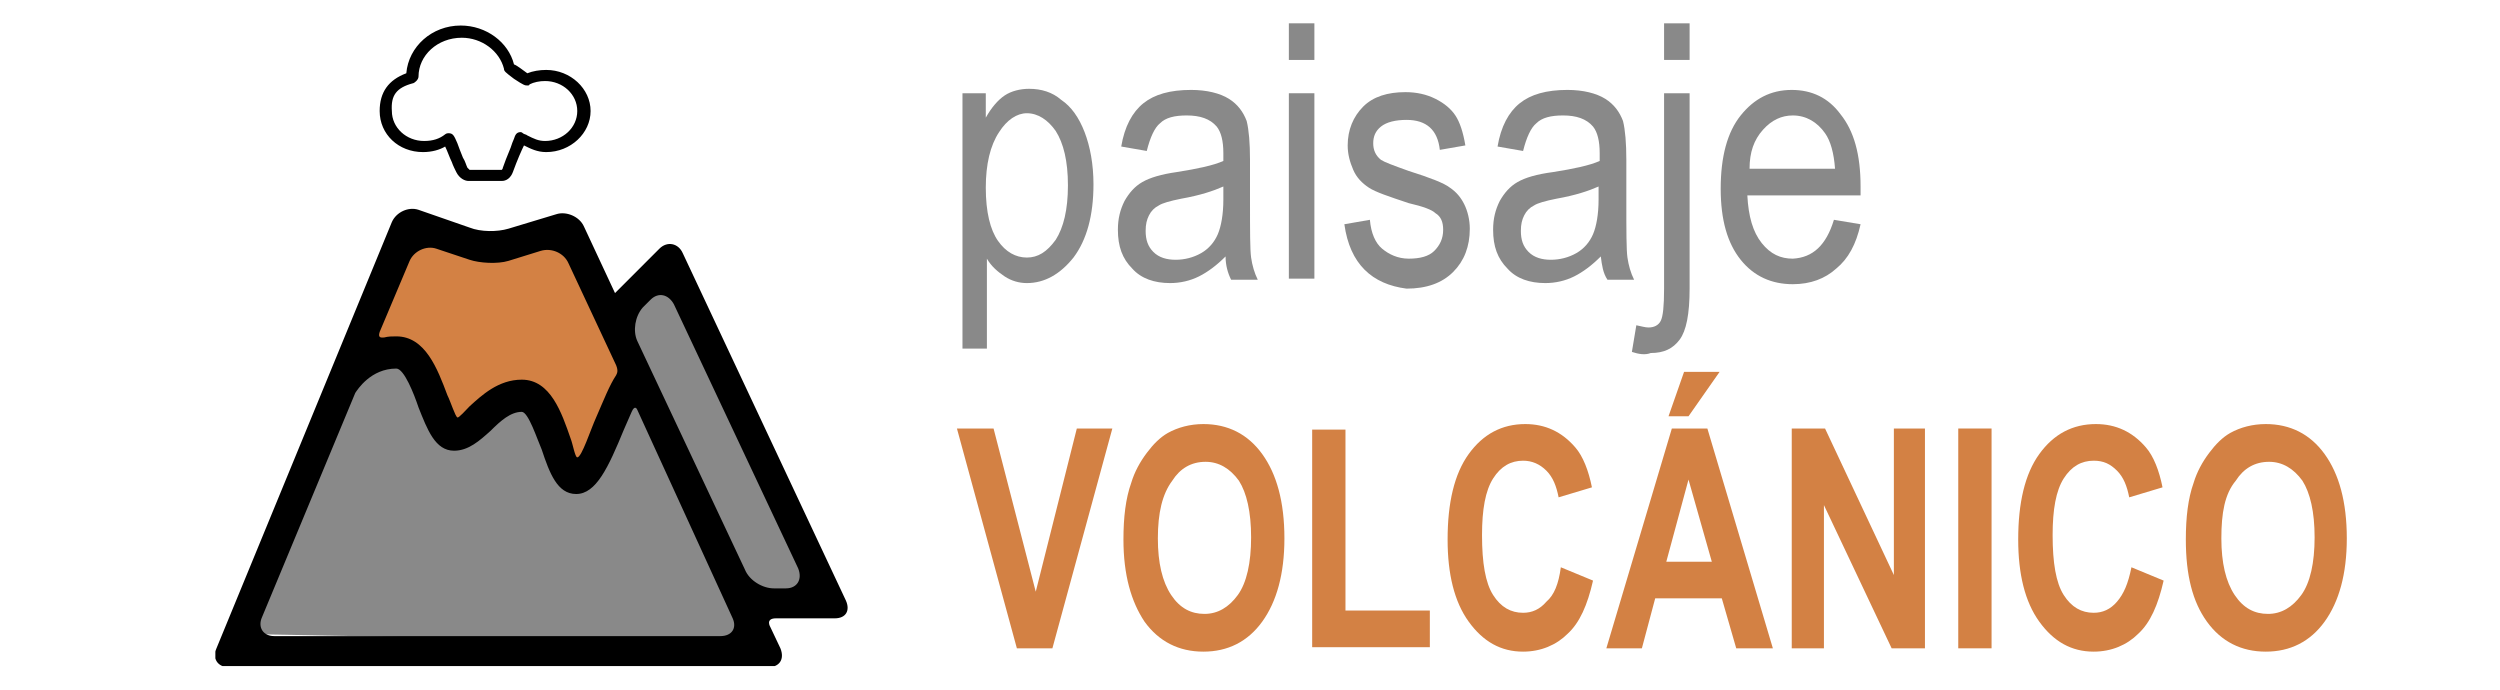
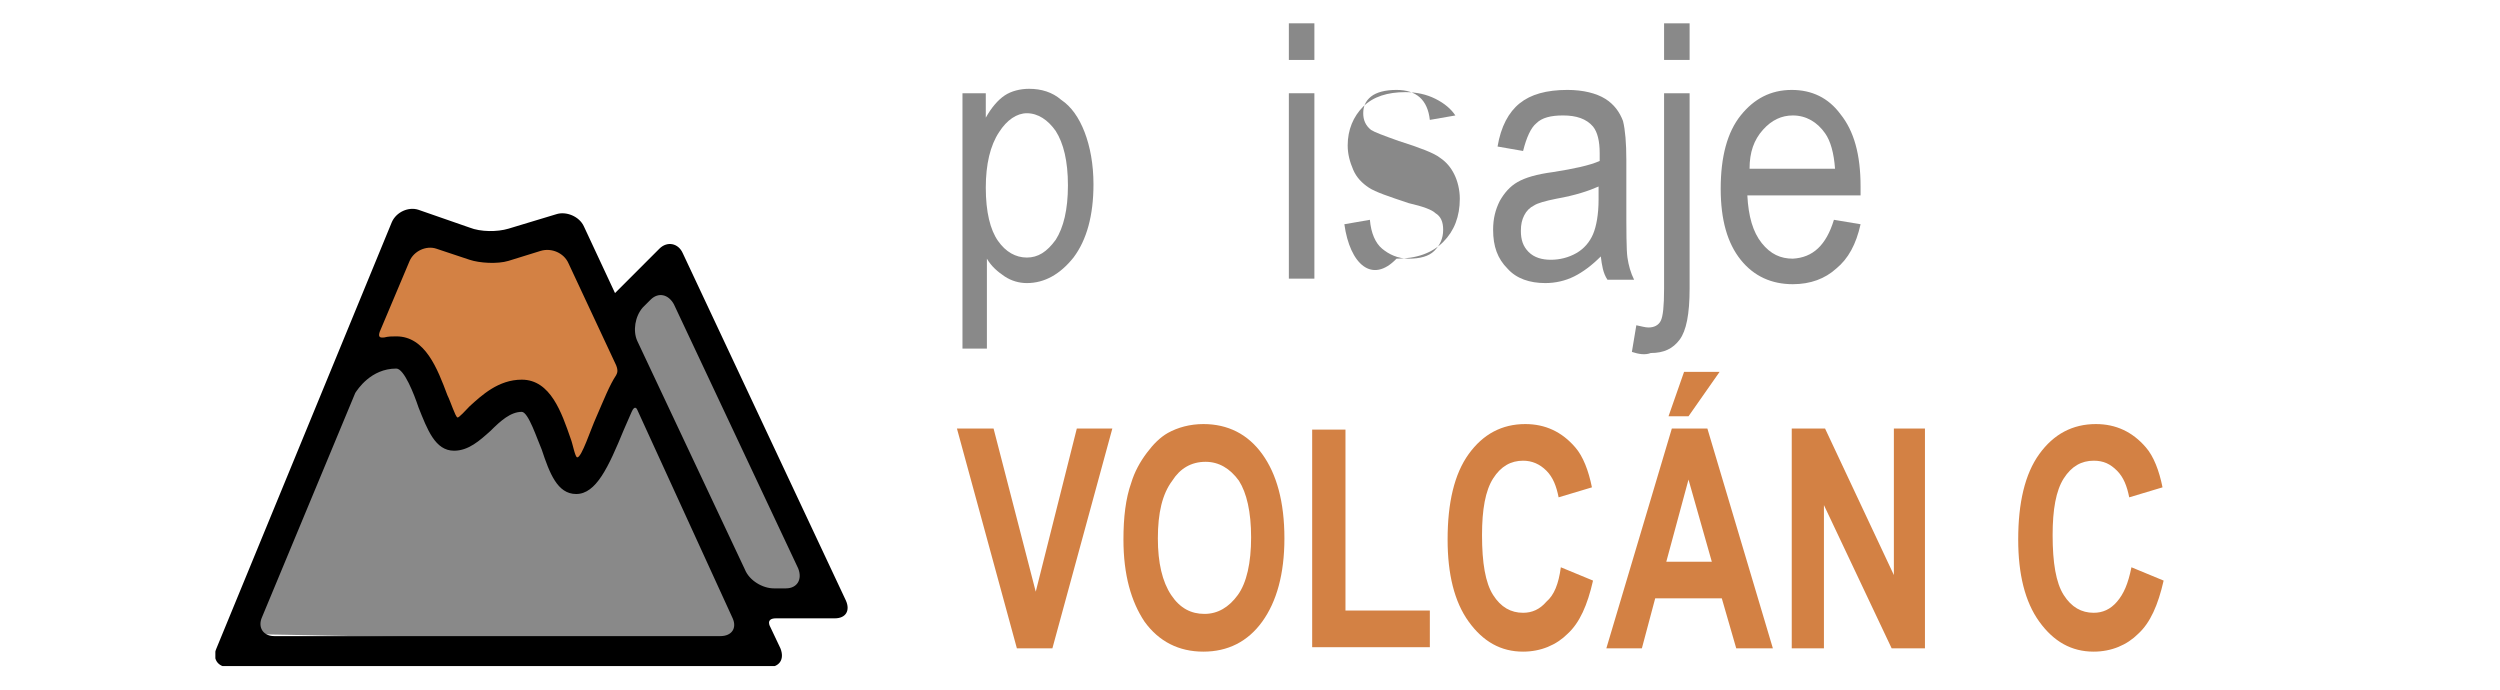
<svg xmlns="http://www.w3.org/2000/svg" xmlns:xlink="http://www.w3.org/1999/xlink" version="1.1" id="Capa_1" x="0px" y="0px" width="225.2px" height="62.2px" viewBox="0 0 225.2 62.2" style="enable-background:new 0 0 225.2 62.2;" xml:space="preserve">
  <style type="text/css">

	.st0{fill:#898989;}
	.st1{clip-path:url(#SVGID_2_);}
	.st2{fill:#D38144;}

</style>
  <g>
    <polygon class="st0" points="55.7,28.6 60.7,24.6 74.5,53.6 66.9,54.5  " />
    <polygon class="st2" points="32.9,30 37.3,20.7 44.2,22.4 51.1,21.2 56.7,34.3 51.9,42.6 47.1,35.8 42.3,38.2 41.1,38.6 37.1,32.2    32.5,32.4  " />
    <path class="st0" d="M33.1,32.5l4.1-0.3c0,0,2.2,6.8,3,6.8c0.8,0,7-3.3,7-3.3l4.1,6.7l1.7-0.3l3.8-7.9l11.3,23.8l-46.7-0.9   L33.1,32.5z" />
    <g>
      <defs>
        <rect id="SVGID_1_" x="19.4" y="-15.1" width="57.1" height="75.1" />
      </defs>
      <clipPath id="SVGID_2_">
        <use xlink:href="#SVGID_1_" style="overflow:visible;" />
      </clipPath>
      <path class="st1" d="M76.2,54.1L61.5,22.8c-0.4-0.9-1.4-1.1-2.1-0.4l-4,4l-2.8-6c-0.4-0.9-1.6-1.4-2.5-1.1l-4.3,1.3    c-1,0.3-2.5,0.3-3.5-0.1l-4.6-1.6c-0.9-0.3-2,0.2-2.4,1.1L19.5,58.4c-0.4,0.9,0.1,1.7,1.1,1.7h48.6c1,0,1.5-0.7,1.1-1.7l-0.9-1.9    c0,0-0.5-0.8,0.5-0.8h5.3C76.2,55.7,76.6,55,76.2,54.1L76.2,54.1z M36.9,23.5c0.4-0.9,1.5-1.4,2.4-1.1l3,1    c0.9,0.3,2.5,0.4,3.5,0.1l2.9-0.9c1-0.3,2.1,0.2,2.5,1.1l4.3,9.2c0.2,0.5,0.1,0.7,0,0.9c-0.6,0.9-1.1,2.2-1.8,3.8    c-0.5,1.1-1.3,3.6-1.7,3.6c-0.2,0-0.4-1.2-0.6-1.7c-0.8-2.3-1.8-5.3-4.4-5.3c-2.1,0-3.6,1.4-4.7,2.4c-0.3,0.3-1,1.1-1.1,1    c-0.2-0.1-0.6-1.4-0.9-2c-0.9-2.4-2-5.3-4.6-5.3c-0.4,0-0.7,0-1.1,0.1c-0.2,0-0.6,0.1-0.4-0.5L36.9,23.5z M64.9,57.3H24.7    c-1,0-1.5-0.8-1.1-1.7L32,35.4c0.2-0.3,1.4-2.2,3.7-2.2c0.7,0,1.6,2.3,2,3.5c0.8,2,1.5,3.9,3.2,3.9c1.3,0,2.3-0.9,3.3-1.8    c0.9-0.9,1.8-1.7,2.8-1.7c0.6,0,1.4,2.5,1.8,3.4c0.7,2.1,1.4,4,3.1,4c1.8,0,2.9-2.4,4.3-5.8c0.3-0.7,0.4-0.9,0.7-1.6    c0.3-0.7,0.5-0.2,0.5-0.2L66,55.7C66.4,56.6,65.9,57.3,64.9,57.3L64.9,57.3z M70.8,53h-1.1c-1,0-2.2-0.7-2.6-1.7l-9.7-20.6    c-0.4-0.9-0.2-2.2,0.5-3l0.7-0.7c0.7-0.7,1.6-0.5,2.1,0.4l11.2,23.8C72.3,52.2,71.8,53,70.8,53L70.8,53z M70.8,53" />
-       <path class="st1" d="M38.1,13.7c0.8,0,1.5-0.2,2-0.5c0.2,0.4,0.4,1,0.6,1.4c0.1,0.3,0.3,0.7,0.4,0.9c0.3,0.6,0.8,0.8,1.1,0.8h3    c0.1,0,0.7,0,1-0.8c0.4-1.1,0.8-2,1-2.4c0.6,0.3,1.2,0.6,2,0.6c2.2,0,4-1.7,4-3.7s-1.8-3.7-4-3.7c-0.6,0-1.2,0.1-1.7,0.3    c-0.3-0.2-0.9-0.7-1.2-0.8c-0.5-2-2.5-3.5-4.8-3.5c-2.6,0-4.7,1.9-4.9,4.3C35,7.2,34.2,8.3,34.2,10C34.2,12.1,35.9,13.7,38.1,13.7    L38.1,13.7z M37.2,7.5c0.1,0,0.5-0.3,0.5-0.6c0-1.9,1.7-3.5,3.9-3.5c1.8,0,3.4,1.2,3.8,2.8c0,0.2,0.1,0.3,0.9,0.9    c0.9,0.6,1,0.6,1.2,0.6c0.1,0,0.2,0,0.2-0.1c0.4-0.2,0.9-0.3,1.4-0.3c1.6,0,2.9,1.2,2.9,2.7s-1.3,2.7-2.9,2.7    c-0.6,0-1-0.2-1.6-0.5c-0.1-0.1-0.3-0.1-0.4-0.2c0,0-0.1-0.1-0.2-0.1c-0.4,0-0.5,0.3-0.6,0.6c-0.1,0.2-0.2,0.5-0.3,0.8    c-0.3,0.7-0.6,1.5-0.7,1.8c0,0.1-0.1,0.2-0.1,0.2h-2.9c0,0-0.1-0.1-0.2-0.2c-0.1-0.2-0.2-0.6-0.4-0.9c-0.2-0.5-0.4-1-0.5-1.3    c-0.3-0.7-0.4-0.9-0.8-0.9c-0.2,0-0.3,0.1-0.3,0.1c-0.5,0.4-1.1,0.6-1.9,0.6c-1.6,0-2.9-1.2-2.9-2.7C35.2,8.6,35.7,7.9,37.2,7.5    L37.2,7.5z M37.2,7.5" />
    </g>
    <g>
      <path class="st0" d="M86.7,31.6V8.4h2.1v2.2c0.5-0.9,1.1-1.6,1.7-2c0.6-0.4,1.4-0.6,2.2-0.6c1.1,0,2.1,0.3,2.9,1    c0.9,0.6,1.6,1.6,2.1,2.9c0.5,1.3,0.8,2.9,0.8,4.7c0,2.8-0.6,5-1.8,6.6c-1.2,1.5-2.6,2.3-4.2,2.3c-0.7,0-1.4-0.2-2-0.6    c-0.6-0.4-1.2-0.9-1.6-1.6v8.1H86.7z M88.8,16.9c0,2.2,0.4,3.8,1.1,4.8c0.7,1,1.6,1.5,2.6,1.5c1,0,1.8-0.5,2.6-1.6    c0.7-1.1,1.1-2.7,1.1-4.9c0-2.2-0.4-3.8-1.1-4.9c-0.7-1-1.6-1.6-2.6-1.6c-0.9,0-1.8,0.6-2.5,1.7C89.2,13.1,88.8,14.8,88.8,16.9z" />
-       <path class="st0" d="M110.4,23.1c-0.8,0.8-1.6,1.4-2.4,1.8c-0.8,0.4-1.7,0.6-2.6,0.6c-1.4,0-2.6-0.4-3.4-1.3    c-0.9-0.9-1.3-2-1.3-3.5c0-1,0.2-1.8,0.6-2.6c0.4-0.7,0.9-1.3,1.6-1.7s1.7-0.7,3.1-0.9c1.9-0.3,3.3-0.6,4.2-1l0-0.7    c0-1.1-0.2-1.9-0.6-2.4c-0.6-0.7-1.5-1-2.7-1c-1.1,0-1.9,0.2-2.4,0.7c-0.5,0.4-0.9,1.3-1.2,2.5l-2.3-0.4c0.3-1.8,1-3.1,2-3.9    c1-0.8,2.4-1.2,4.3-1.2c1.4,0,2.6,0.3,3.4,0.8c0.8,0.5,1.3,1.2,1.6,2c0.2,0.8,0.3,2,0.3,3.5v3.8c0,2.6,0,4.3,0.1,5    c0.1,0.7,0.3,1.4,0.6,2h-2.4C110.6,24.6,110.4,23.9,110.4,23.1z M110.2,16.8c-0.9,0.4-2.1,0.8-3.8,1.1c-1,0.2-1.7,0.4-2,0.6    c-0.4,0.2-0.7,0.5-0.9,0.9c-0.2,0.4-0.3,0.8-0.3,1.4c0,0.8,0.2,1.4,0.7,1.9c0.5,0.5,1.2,0.7,2,0.7c0.8,0,1.6-0.2,2.3-0.6    s1.2-1,1.5-1.7c0.3-0.7,0.5-1.8,0.5-3.1V16.8z" />
      <path class="st0" d="M116.1,5.3V2.1h2.3v3.3H116.1z M116.1,25.2V8.4h2.3v16.7H116.1z" />
-       <path class="st0" d="M121.1,20.2l2.3-0.4c0.1,1.2,0.5,2.1,1.1,2.6s1.4,0.9,2.4,0.9s1.8-0.2,2.3-0.7c0.5-0.5,0.8-1.1,0.8-1.9    c0-0.7-0.2-1.2-0.7-1.5c-0.3-0.3-1.1-0.6-2.4-0.9c-1.8-0.6-3-1-3.6-1.4c-0.6-0.4-1.1-0.9-1.4-1.6c-0.3-0.7-0.5-1.4-0.5-2.2    c0-1.4,0.5-2.6,1.4-3.5c0.9-0.9,2.2-1.3,3.8-1.3c1,0,1.9,0.2,2.7,0.6c0.8,0.4,1.4,0.9,1.8,1.5c0.4,0.6,0.7,1.5,0.9,2.7l-2.3,0.4    c-0.2-1.8-1.2-2.7-3-2.7c-1,0-1.8,0.2-2.3,0.6c-0.5,0.4-0.7,0.9-0.7,1.5c0,0.6,0.2,1.1,0.7,1.5c0.3,0.2,1.1,0.5,2.5,1    c1.9,0.6,3.2,1.1,3.7,1.5c0.6,0.4,1,0.9,1.3,1.5c0.3,0.6,0.5,1.4,0.5,2.2c0,1.6-0.5,2.9-1.5,3.9c-1,1-2.4,1.5-4.2,1.5    C123.6,25.6,121.6,23.8,121.1,20.2z" />
+       <path class="st0" d="M121.1,20.2l2.3-0.4c0.1,1.2,0.5,2.1,1.1,2.6s1.4,0.9,2.4,0.9s1.8-0.2,2.3-0.7c0.5-0.5,0.8-1.1,0.8-1.9    c0-0.7-0.2-1.2-0.7-1.5c-0.3-0.3-1.1-0.6-2.4-0.9c-1.8-0.6-3-1-3.6-1.4c-0.6-0.4-1.1-0.9-1.4-1.6c-0.3-0.7-0.5-1.4-0.5-2.2    c0-1.4,0.5-2.6,1.4-3.5c0.9-0.9,2.2-1.3,3.8-1.3c1,0,1.9,0.2,2.7,0.6c0.8,0.4,1.4,0.9,1.8,1.5l-2.3,0.4    c-0.2-1.8-1.2-2.7-3-2.7c-1,0-1.8,0.2-2.3,0.6c-0.5,0.4-0.7,0.9-0.7,1.5c0,0.6,0.2,1.1,0.7,1.5c0.3,0.2,1.1,0.5,2.5,1    c1.9,0.6,3.2,1.1,3.7,1.5c0.6,0.4,1,0.9,1.3,1.5c0.3,0.6,0.5,1.4,0.5,2.2c0,1.6-0.5,2.9-1.5,3.9c-1,1-2.4,1.5-4.2,1.5    C123.6,25.6,121.6,23.8,121.1,20.2z" />
      <path class="st0" d="M144.2,23.1c-0.8,0.8-1.6,1.4-2.4,1.8c-0.8,0.4-1.7,0.6-2.6,0.6c-1.4,0-2.6-0.4-3.4-1.3    c-0.9-0.9-1.3-2-1.3-3.5c0-1,0.2-1.8,0.6-2.6c0.4-0.7,0.9-1.3,1.6-1.7c0.7-0.4,1.7-0.7,3.2-0.9c1.9-0.3,3.3-0.6,4.2-1l0-0.7    c0-1.1-0.2-1.9-0.6-2.4c-0.6-0.7-1.5-1-2.7-1c-1.1,0-1.9,0.2-2.4,0.7c-0.5,0.4-0.9,1.3-1.2,2.5l-2.3-0.4c0.3-1.8,1-3.1,2-3.9    c1-0.8,2.4-1.2,4.3-1.2c1.4,0,2.6,0.3,3.4,0.8s1.3,1.2,1.6,2c0.2,0.8,0.3,2,0.3,3.5v3.8c0,2.6,0,4.3,0.1,5c0.1,0.7,0.3,1.4,0.6,2    h-2.4C144.4,24.6,144.3,23.9,144.2,23.1z M144,16.8c-0.9,0.4-2.1,0.8-3.8,1.1c-1,0.2-1.7,0.4-2,0.6c-0.4,0.2-0.7,0.5-0.9,0.9    c-0.2,0.4-0.3,0.8-0.3,1.4c0,0.8,0.2,1.4,0.7,1.9c0.5,0.5,1.2,0.7,2,0.7c0.8,0,1.6-0.2,2.3-0.6c0.7-0.4,1.2-1,1.5-1.7    c0.3-0.7,0.5-1.8,0.5-3.1V16.8z" />
      <path class="st0" d="M147,31.7l0.4-2.4c0.5,0.1,0.8,0.2,1.1,0.2c0.5,0,0.9-0.2,1.1-0.6c0.2-0.4,0.3-1.3,0.3-2.9V8.4h2.3v17.6    c0,2.3-0.3,3.8-0.9,4.6c-0.6,0.8-1.4,1.2-2.6,1.2C148.2,32,147.6,31.9,147,31.7z M149.9,5.4V2.1h2.3v3.3H149.9z" />
      <path class="st0" d="M165.2,19.8l2.4,0.4c-0.4,1.8-1.1,3.1-2.2,4c-1,0.9-2.3,1.4-3.9,1.4c-1.9,0-3.5-0.7-4.7-2.2    c-1.2-1.5-1.8-3.6-1.8-6.4c0-2.9,0.6-5.1,1.8-6.6c1.2-1.5,2.7-2.3,4.6-2.3c1.8,0,3.3,0.7,4.4,2.2c1.2,1.5,1.8,3.6,1.8,6.5l0,0.8    h-10.2c0.1,1.9,0.5,3.3,1.3,4.3c0.8,1,1.7,1.4,2.8,1.4C163.3,23.2,164.5,22.1,165.2,19.8z M157.6,15.2h7.7    c-0.1-1.4-0.4-2.5-0.9-3.2c-0.7-1-1.7-1.6-2.9-1.6c-1,0-1.9,0.4-2.7,1.3C158,12.6,157.6,13.7,157.6,15.2z" />
    </g>
    <g>
      <path class="st2" d="M91.6,58.4l-5.4-19.8h3.3l3.8,14.7L97,38.6h3.2l-5.4,19.8H91.6z" />
      <path class="st2" d="M101.2,48.6c0-2,0.2-3.7,0.7-5.1c0.3-1,0.8-1.9,1.4-2.7c0.6-0.8,1.2-1.4,1.9-1.8c0.9-0.5,2-0.8,3.2-0.8    c2.2,0,4,0.9,5.3,2.7c1.3,1.8,2,4.3,2,7.6c0,3.2-0.7,5.7-2,7.5c-1.3,1.8-3.1,2.7-5.3,2.7c-2.2,0-4-0.9-5.3-2.7    C101.9,54.2,101.2,51.8,101.2,48.6z M104.3,48.5c0,2.2,0.4,3.9,1.2,5.1c0.8,1.2,1.8,1.7,3,1.7c1.2,0,2.2-0.6,3-1.7    c0.8-1.1,1.2-2.9,1.2-5.2c0-2.3-0.4-4-1.1-5.1c-0.8-1.1-1.8-1.7-3-1.7c-1.3,0-2.3,0.6-3,1.7C104.7,44.5,104.3,46.2,104.3,48.5z" />
      <path class="st2" d="M118.2,58.4V38.7h3v16.3h7.6v3.3H118.2z" />
      <path class="st2" d="M140.6,51.1l2.9,1.2c-0.5,2.2-1.2,3.8-2.3,4.8c-1,1-2.4,1.6-4,1.6c-2,0-3.6-0.9-4.9-2.7    c-1.3-1.8-1.9-4.3-1.9-7.4c0-3.3,0.6-5.9,1.9-7.7c1.3-1.8,3-2.7,5.1-2.7c1.8,0,3.3,0.7,4.5,2.1c0.7,0.8,1.2,2.1,1.5,3.6l-3,0.9    c-0.2-1-0.5-1.8-1.1-2.4c-0.6-0.6-1.3-0.9-2.1-0.9c-1.1,0-2,0.5-2.7,1.6c-0.7,1.1-1,2.8-1,5.1c0,2.5,0.3,4.3,1,5.4    c0.7,1.1,1.6,1.6,2.7,1.6c0.8,0,1.5-0.3,2.1-1C140,53.6,140.4,52.6,140.6,51.1z" />
      <path class="st2" d="M159.7,58.4h-3.3l-1.3-4.5h-6l-1.2,4.5h-3.2l5.9-19.8h3.2L159.7,58.4z M154.2,50.6l-2.1-7.4l-2,7.4H154.2z     M150.3,37.5l1.4-4h3.2l-2.8,4H150.3z" />
      <path class="st2" d="M161.4,58.4V38.6h3l6.2,13.2V38.6h2.8v19.8h-3l-6.1-12.9v12.9H161.4z" />
-       <path class="st2" d="M176.4,58.4V38.6h3v19.8H176.4z" />
      <path class="st2" d="M192,51.1l2.9,1.2c-0.5,2.2-1.2,3.8-2.3,4.8c-1,1-2.4,1.6-4,1.6c-2,0-3.6-0.9-4.9-2.7s-1.9-4.3-1.9-7.4    c0-3.3,0.6-5.9,1.9-7.7c1.3-1.8,3-2.7,5.1-2.7c1.8,0,3.3,0.7,4.5,2.1c0.7,0.8,1.2,2.1,1.5,3.6l-3,0.9c-0.2-1-0.5-1.8-1.1-2.4    c-0.6-0.6-1.2-0.9-2.1-0.9c-1.1,0-2,0.5-2.7,1.6c-0.7,1.1-1,2.8-1,5.1c0,2.5,0.3,4.3,1,5.4c0.7,1.1,1.6,1.6,2.7,1.6    c0.8,0,1.5-0.3,2.1-1S191.7,52.6,192,51.1z" />
-       <path class="st2" d="M196.9,48.6c0-2,0.2-3.7,0.7-5.1c0.3-1,0.8-1.9,1.4-2.7c0.6-0.8,1.2-1.4,1.9-1.8c0.9-0.5,2-0.8,3.2-0.8    c2.2,0,4,0.9,5.3,2.7c1.3,1.8,2,4.3,2,7.6c0,3.2-0.7,5.7-2,7.5c-1.3,1.8-3.1,2.7-5.3,2.7c-2.2,0-4-0.9-5.3-2.7    S196.9,51.8,196.9,48.6z M200.1,48.5c0,2.2,0.4,3.9,1.2,5.1c0.8,1.2,1.8,1.7,3,1.7c1.2,0,2.2-0.6,3-1.7s1.2-2.9,1.2-5.2    c0-2.3-0.4-4-1.1-5.1c-0.8-1.1-1.8-1.7-3-1.7c-1.3,0-2.3,0.6-3,1.7C200.4,44.5,200.1,46.2,200.1,48.5z" />
    </g>
  </g>
</svg>